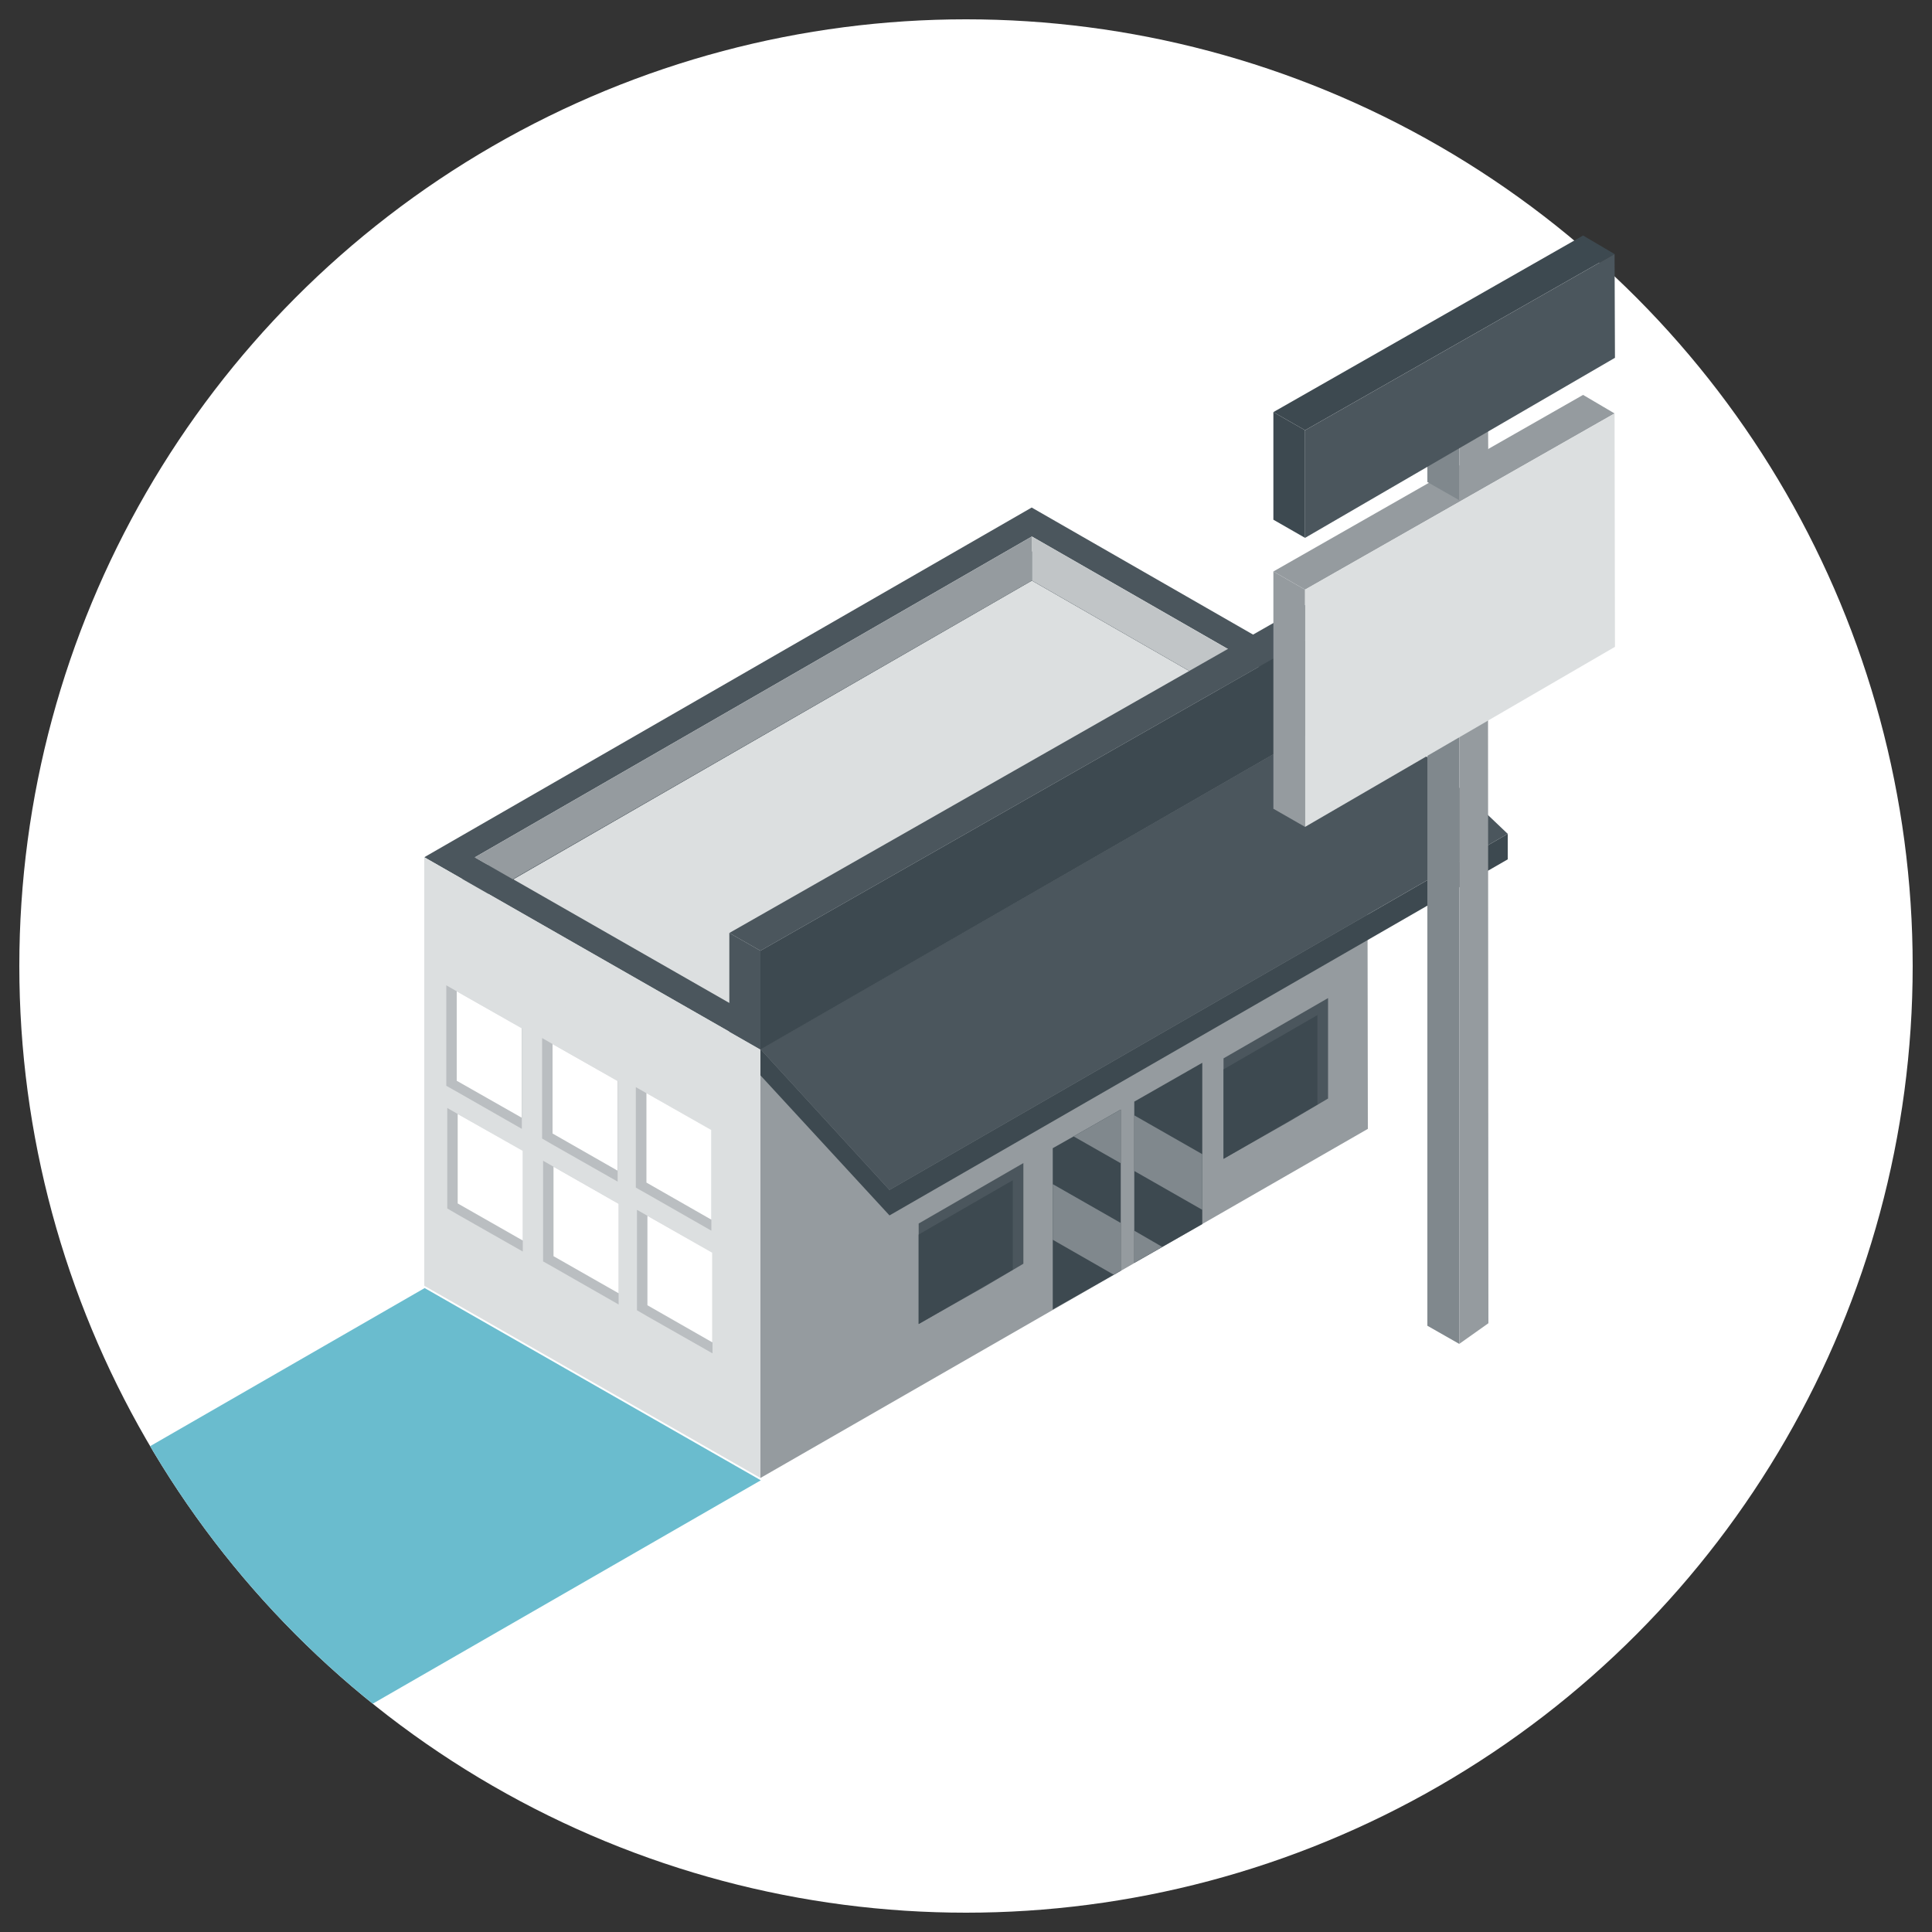
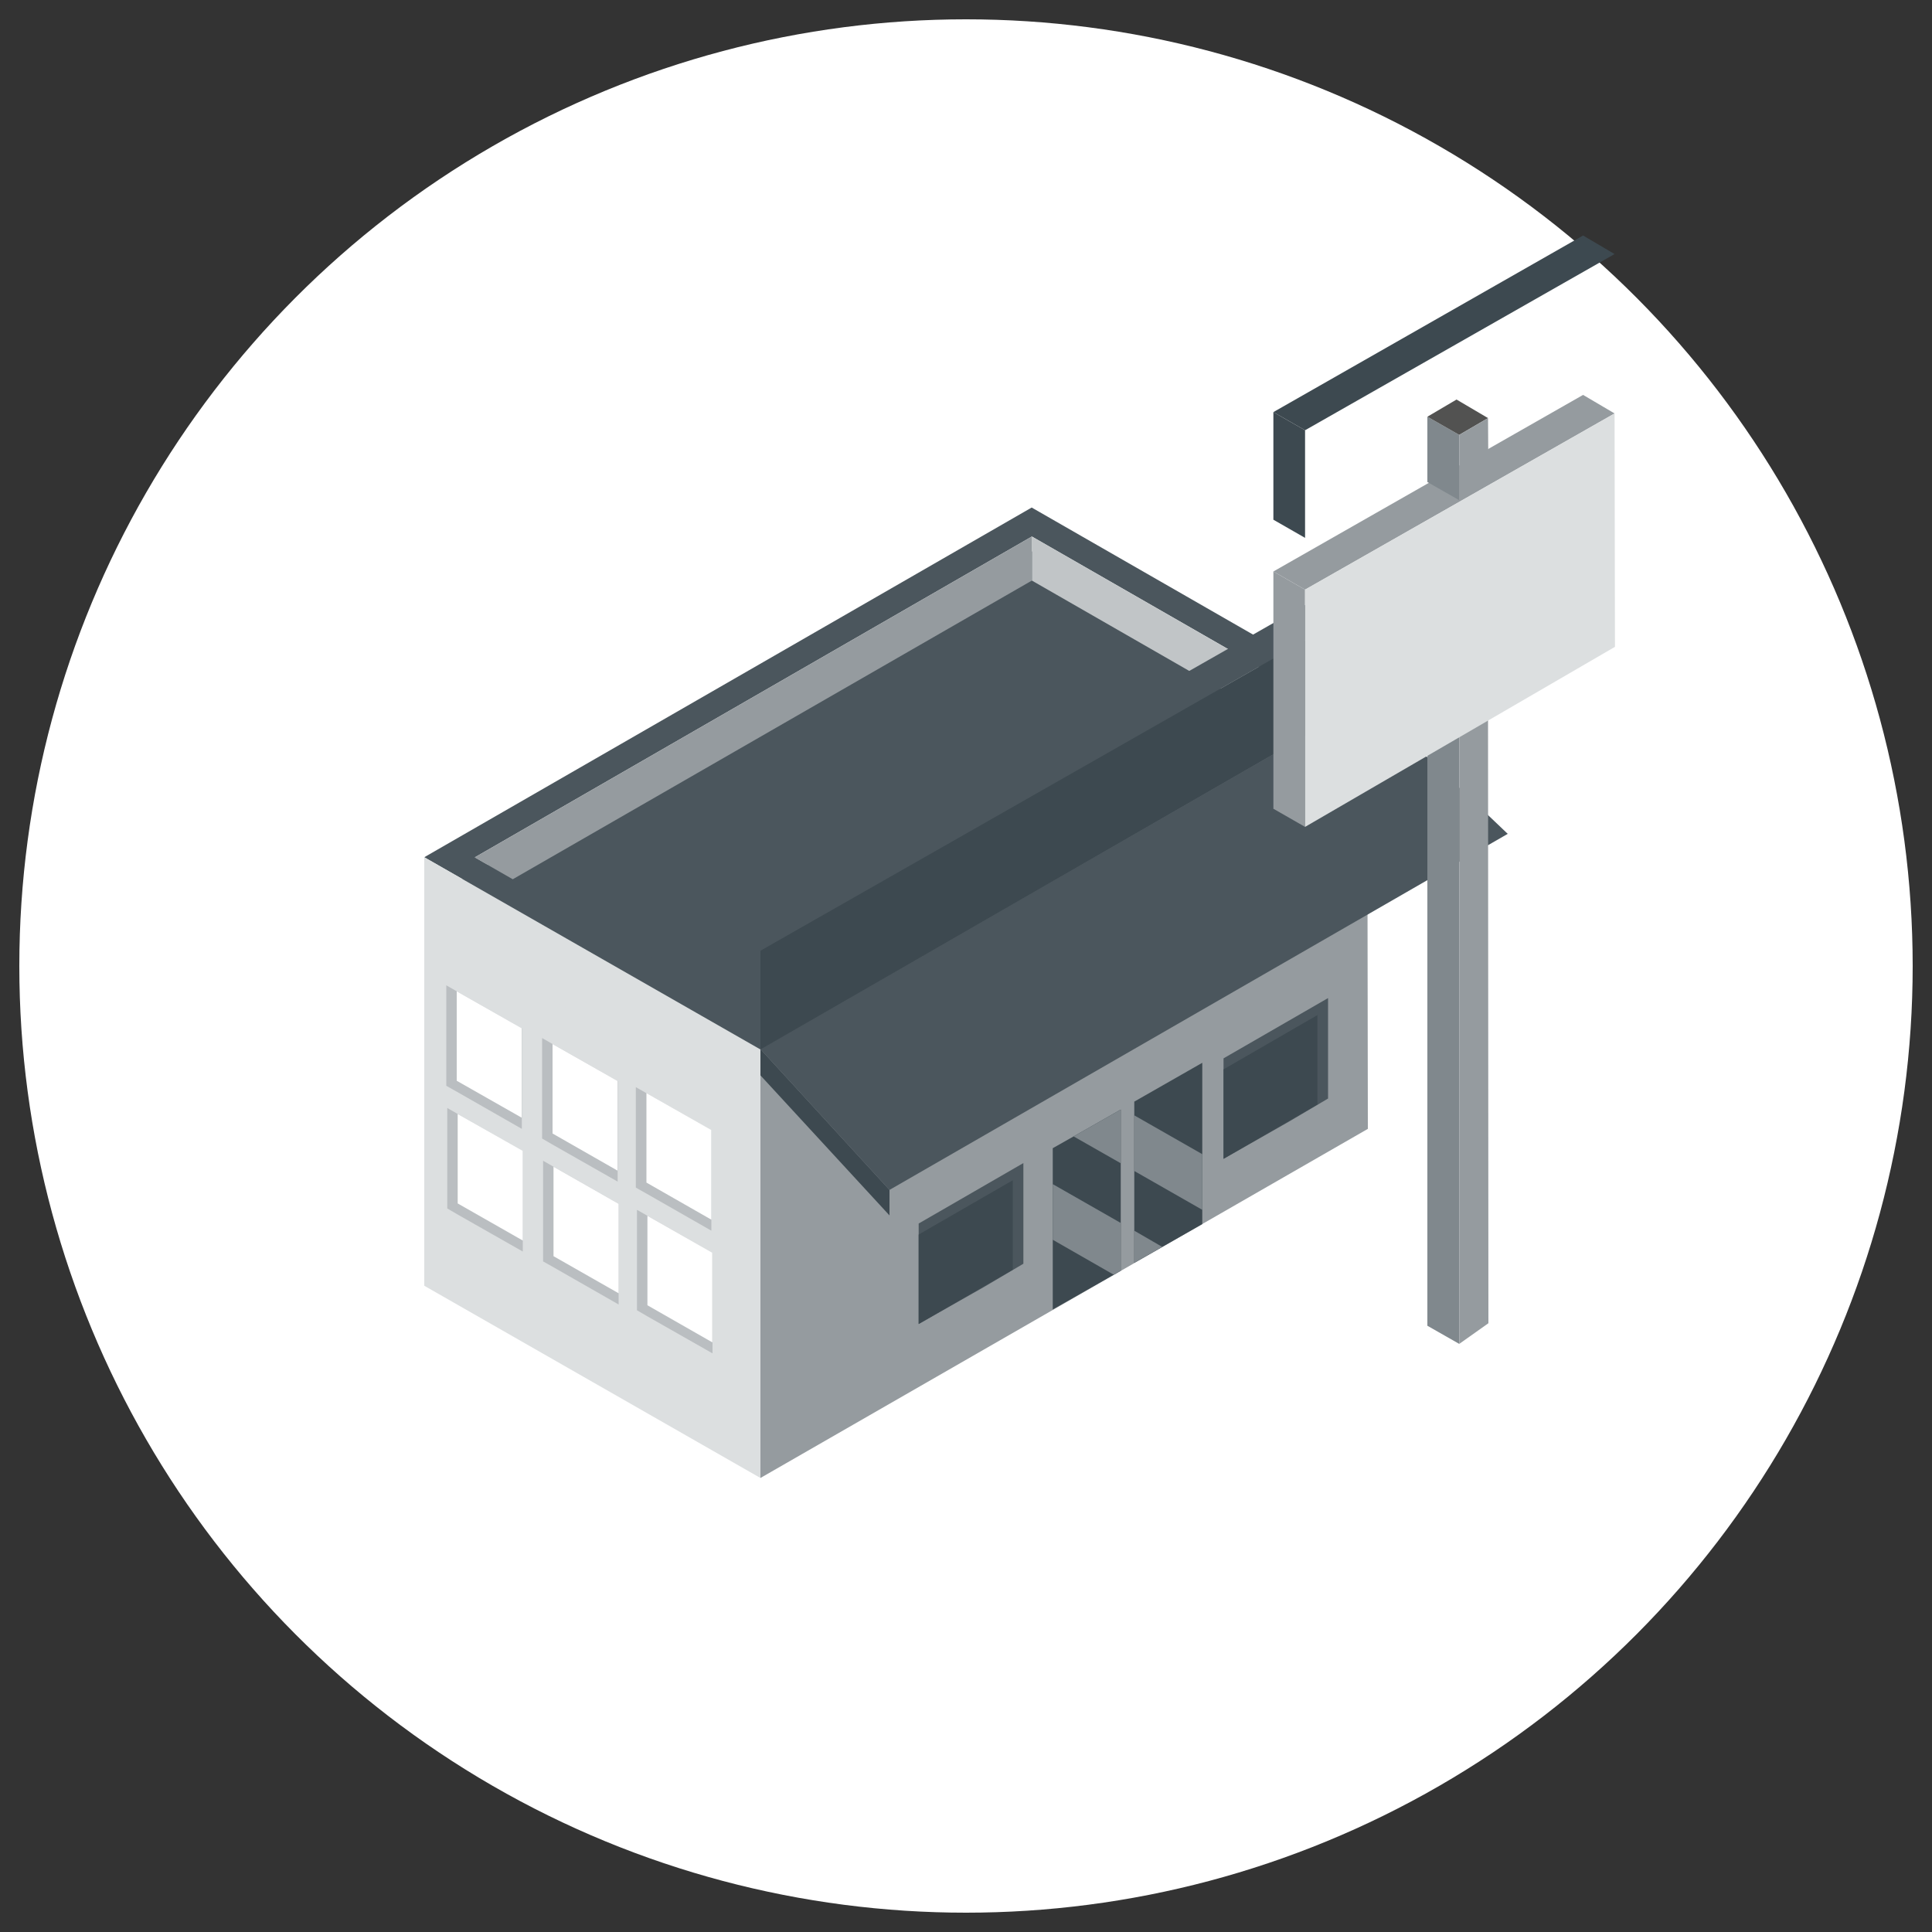
<svg xmlns="http://www.w3.org/2000/svg" id="Layer_1" viewBox="0 0 100 100">
  <rect x="0" y="0" width="100" height="100" fill="#333333" stroke="none" />
  <defs>
    <style>.cls-1{fill:none;}.cls-2{fill:#babec1;}.cls-3{fill:#dcdfe0;}.cls-4{fill:#959b9f;}.cls-5{fill:#525251;}.cls-6{fill:#80888d;}.cls-7{fill:#fff;}.cls-8{fill:#6abcce;}.cls-9{fill:#4b565d;}.cls-10{fill:#c1c5c7;}.cls-11{fill:#3d4950;}.cls-12{clip-path:url(#clippath);}</style>
    <clipPath id="clippath">
-       <circle class="cls-1" cx="50" cy="50" r="49" />
-     </clipPath>
+       </clipPath>
  </defs>
  <circle class="cls-7" cx="50" cy="50" r="49" />
  <g class="cls-12">
    <polygon class="cls-8" points="10.56 93.21 39.38 76.62 21.98 66.67 -6.86 83.28 10.56 93.21" />
  </g>
  <polygon class="cls-3" points="21.96 46.64 21.96 66.55 39.36 76.5 39.36 56.6 21.96 46.64" />
  <polygon class="cls-9" points="39.36 56.6 70.77 38.52 53.4 28.54 21.96 46.64 39.36 56.6" />
-   <polygon class="cls-3" points="39.37 55.13 68.19 38.54 53.41 30.05 24.57 46.66 39.37 55.13" />
  <polygon class="cls-4" points="70.77 38.52 70.8 58.43 39.36 76.5 39.36 56.6 70.77 38.52" />
  <path class="cls-9" d="M53.4,26.27l-31.44,18.1,17.4,9.95,31.41-18.08-17.37-9.97ZM24.57,44.38l28.84-16.61,14.78,8.48-28.82,16.59-14.8-8.47Z" />
  <path class="cls-9" d="M53.4,28.54l-31.44,18.1,17.4,9.95,31.41-18.08-17.37-9.97ZM24.57,46.66l28.84-16.61,14.78,8.48-28.82,16.59-14.8-8.46Z" />
  <polygon class="cls-3" points="21.96 44.37 21.96 47.94 39.36 57.89 39.36 54.32 21.96 44.37" />
  <polygon class="cls-4" points="39.36 54.32 39.36 57.69 70.77 39.61 70.77 36.24 39.36 54.32" />
  <polygon class="cls-10" points="53.41 27.77 53.41 30.05 66.21 37.4 68.19 36.26 53.41 27.77" />
  <polygon class="cls-4" points="24.57 44.38 53.41 27.77 53.41 30.05 26.54 45.51 24.57 44.38" />
  <polygon class="cls-2" points="27.01 53.23 27.01 58.43 23.65 56.51 23.1 56.2 23.1 51 27.01 53.23" />
  <polygon class="cls-7" points="27 53.22 27 57.85 23.64 55.94 23.64 51.31 27 53.22" />
  <polygon class="cls-2" points="31.97 55.96 31.97 61.16 28.61 59.25 28.06 58.93 28.06 53.73 31.97 55.96" />
  <polygon class="cls-7" points="31.96 55.95 31.96 60.59 28.6 58.67 28.6 54.04 31.96 55.95" />
  <polygon class="cls-2" points="36.82 58.5 36.82 63.7 33.46 61.78 32.91 61.47 32.91 56.27 36.82 58.5" />
  <polygon class="cls-7" points="36.82 58.49 36.82 63.13 33.46 61.21 33.46 56.58 36.82 58.49" />
  <polygon class="cls-2" points="27.06 59.58 27.06 64.78 23.7 62.87 23.15 62.55 23.15 57.35 27.06 59.58" />
  <polygon class="cls-7" points="27.06 59.57 27.06 64.21 23.69 62.29 23.69 57.66 27.06 59.57" />
  <polygon class="cls-2" points="32.02 62.31 32.02 67.52 28.66 65.6 28.11 65.29 28.11 60.08 32.02 62.31" />
  <polygon class="cls-7" points="32.02 62.31 32.02 66.94 28.65 65.02 28.65 60.39 32.02 62.31" />
  <polygon class="cls-2" points="36.88 64.85 36.88 70.05 33.52 68.14 32.97 67.82 32.97 62.62 36.88 64.85" />
  <polygon class="cls-7" points="36.87 64.84 36.87 69.48 33.51 67.56 33.51 62.93 36.87 64.84" />
  <polygon class="cls-9" points="39.36 54.3 70.77 36.24 78.04 43.16 46.04 61.59 39.36 54.3" />
  <polyline class="cls-11" points="39.36 55.66 46.04 62.91 46.04 61.59 39.36 54.3" />
-   <polygon class="cls-11" points="46.04 61.59 78.04 43.16 78.04 44.48 46.04 62.91 46.04 61.59" />
  <polygon class="cls-11" points="62.23 55.01 62.23 63.36 60.16 64.54 58.71 65.36 58.71 57.02 62.23 55.01" />
  <polygon class="cls-11" points="58.01 57.43 58.01 65.77 57.65 65.98 54.49 67.78 54.49 59.43 55.57 58.82 58.01 57.43" />
  <polygon class="cls-6" points="54.49 61.29 58.01 63.3 58.01 65.77 57.65 65.98 54.49 64.17 54.49 61.29" />
  <polygon class="cls-6" points="60.16 64.54 58.71 65.36 58.71 63.7 60.16 64.54" />
  <polygon class="cls-6" points="55.57 58.82 58.01 57.43 58.01 60.21 55.57 58.82" />
  <polygon class="cls-6" points="62.23 59.74 62.23 62.62 58.71 60.61 58.71 57.73 62.23 59.74" />
  <polygon class="cls-9" points="47.55 63.33 47.55 68.53 50.92 66.62 52.97 65.41 52.97 60.2 47.55 63.33" />
  <polygon class="cls-11" points="47.55 63.9 47.55 68.53 52.42 65.72 52.42 61.09 47.55 63.9" />
  <polygon class="cls-9" points="63.33 54.78 63.33 59.98 66.69 58.07 68.74 56.86 68.74 51.66 63.33 54.78" />
  <polygon class="cls-11" points="63.33 55.35 63.33 59.98 68.19 57.17 68.19 52.54 63.33 55.35" />
-   <polygon class="cls-9" points="37.75 48.29 37.75 53.4 39.36 54.32 39.36 49.21 37.75 48.29" />
  <polygon class="cls-9" points="39.36 49.21 70.76 31.32 69.17 30.39 37.75 48.29 39.36 49.21" />
  <polygon class="cls-11" points="70.76 31.32 70.77 36.24 39.36 54.32 39.36 49.21 70.76 31.32" />
  <polygon class="cls-6" points="73.88 36.8 73.88 68.62 75.53 69.56 75.53 37.74 73.88 36.8" />
  <polygon class="cls-5" points="75.53 37.74 77.02 36.87 75.39 35.91 73.88 36.8 75.53 37.74" />
  <polygon class="cls-4" points="77.02 36.87 77.04 68.49 75.53 69.56 75.53 37.74 77.02 36.87" />
  <polygon class="cls-4" points="65.91 29.58 65.91 41.86 67.55 42.8 67.55 30.52 65.91 29.58" />
  <polygon class="cls-4" points="67.55 30.52 83.57 21.4 81.94 20.44 65.91 29.58 67.55 30.52" />
  <polygon class="cls-3" points="83.57 21.4 83.59 33.48 67.55 42.8 67.55 30.52 83.57 21.4" />
  <polygon class="cls-6" points="73.88 21.57 73.88 24.95 75.53 25.89 75.53 22.51 73.88 21.57" />
  <polygon class="cls-5" points="75.53 22.51 77.02 21.64 75.39 20.68 73.88 21.57 75.53 22.51" />
  <polygon class="cls-4" points="77.02 21.64 77.04 24.82 75.53 25.89 75.53 22.51 77.02 21.64" />
  <polygon class="cls-11" points="65.91 21.33 65.91 26.9 67.55 27.84 67.55 22.27 65.91 21.33" />
  <polygon class="cls-11" points="67.55 22.27 83.57 13.15 81.94 12.19 65.91 21.33 67.55 22.27" />
-   <polygon class="cls-9" points="83.57 13.15 83.59 18.52 67.55 27.84 67.55 22.27 83.57 13.15" />
</svg>